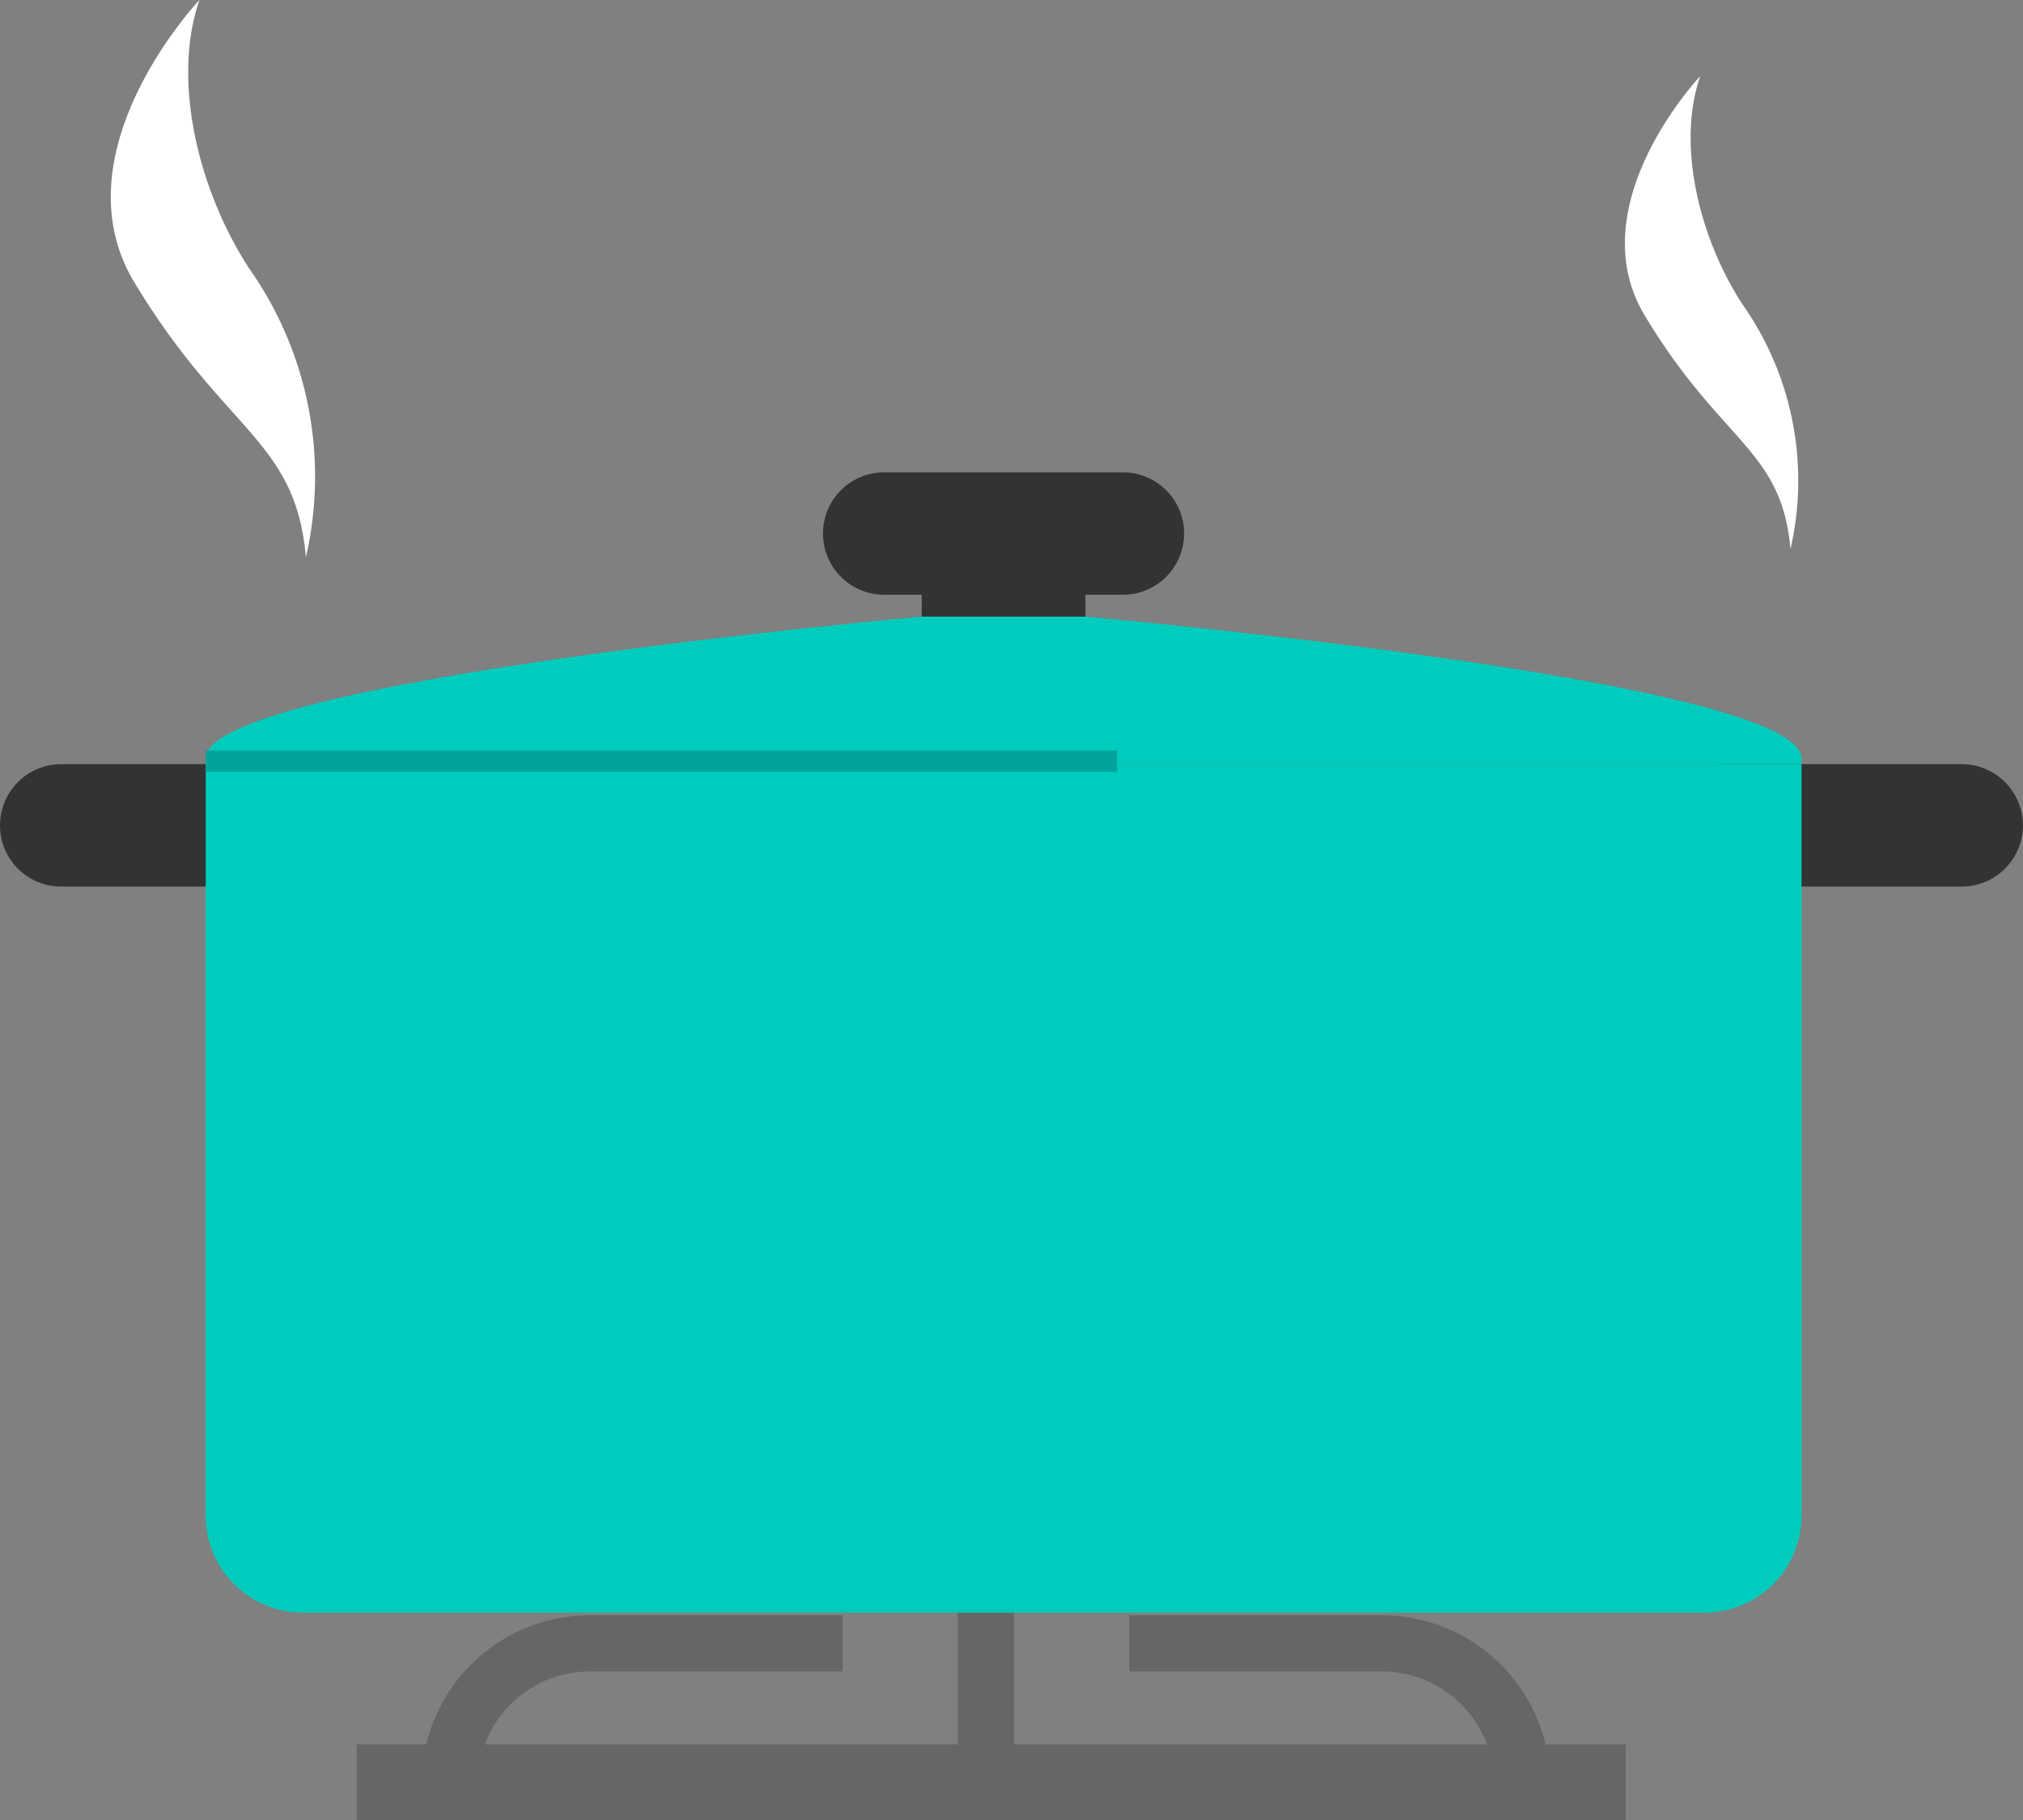
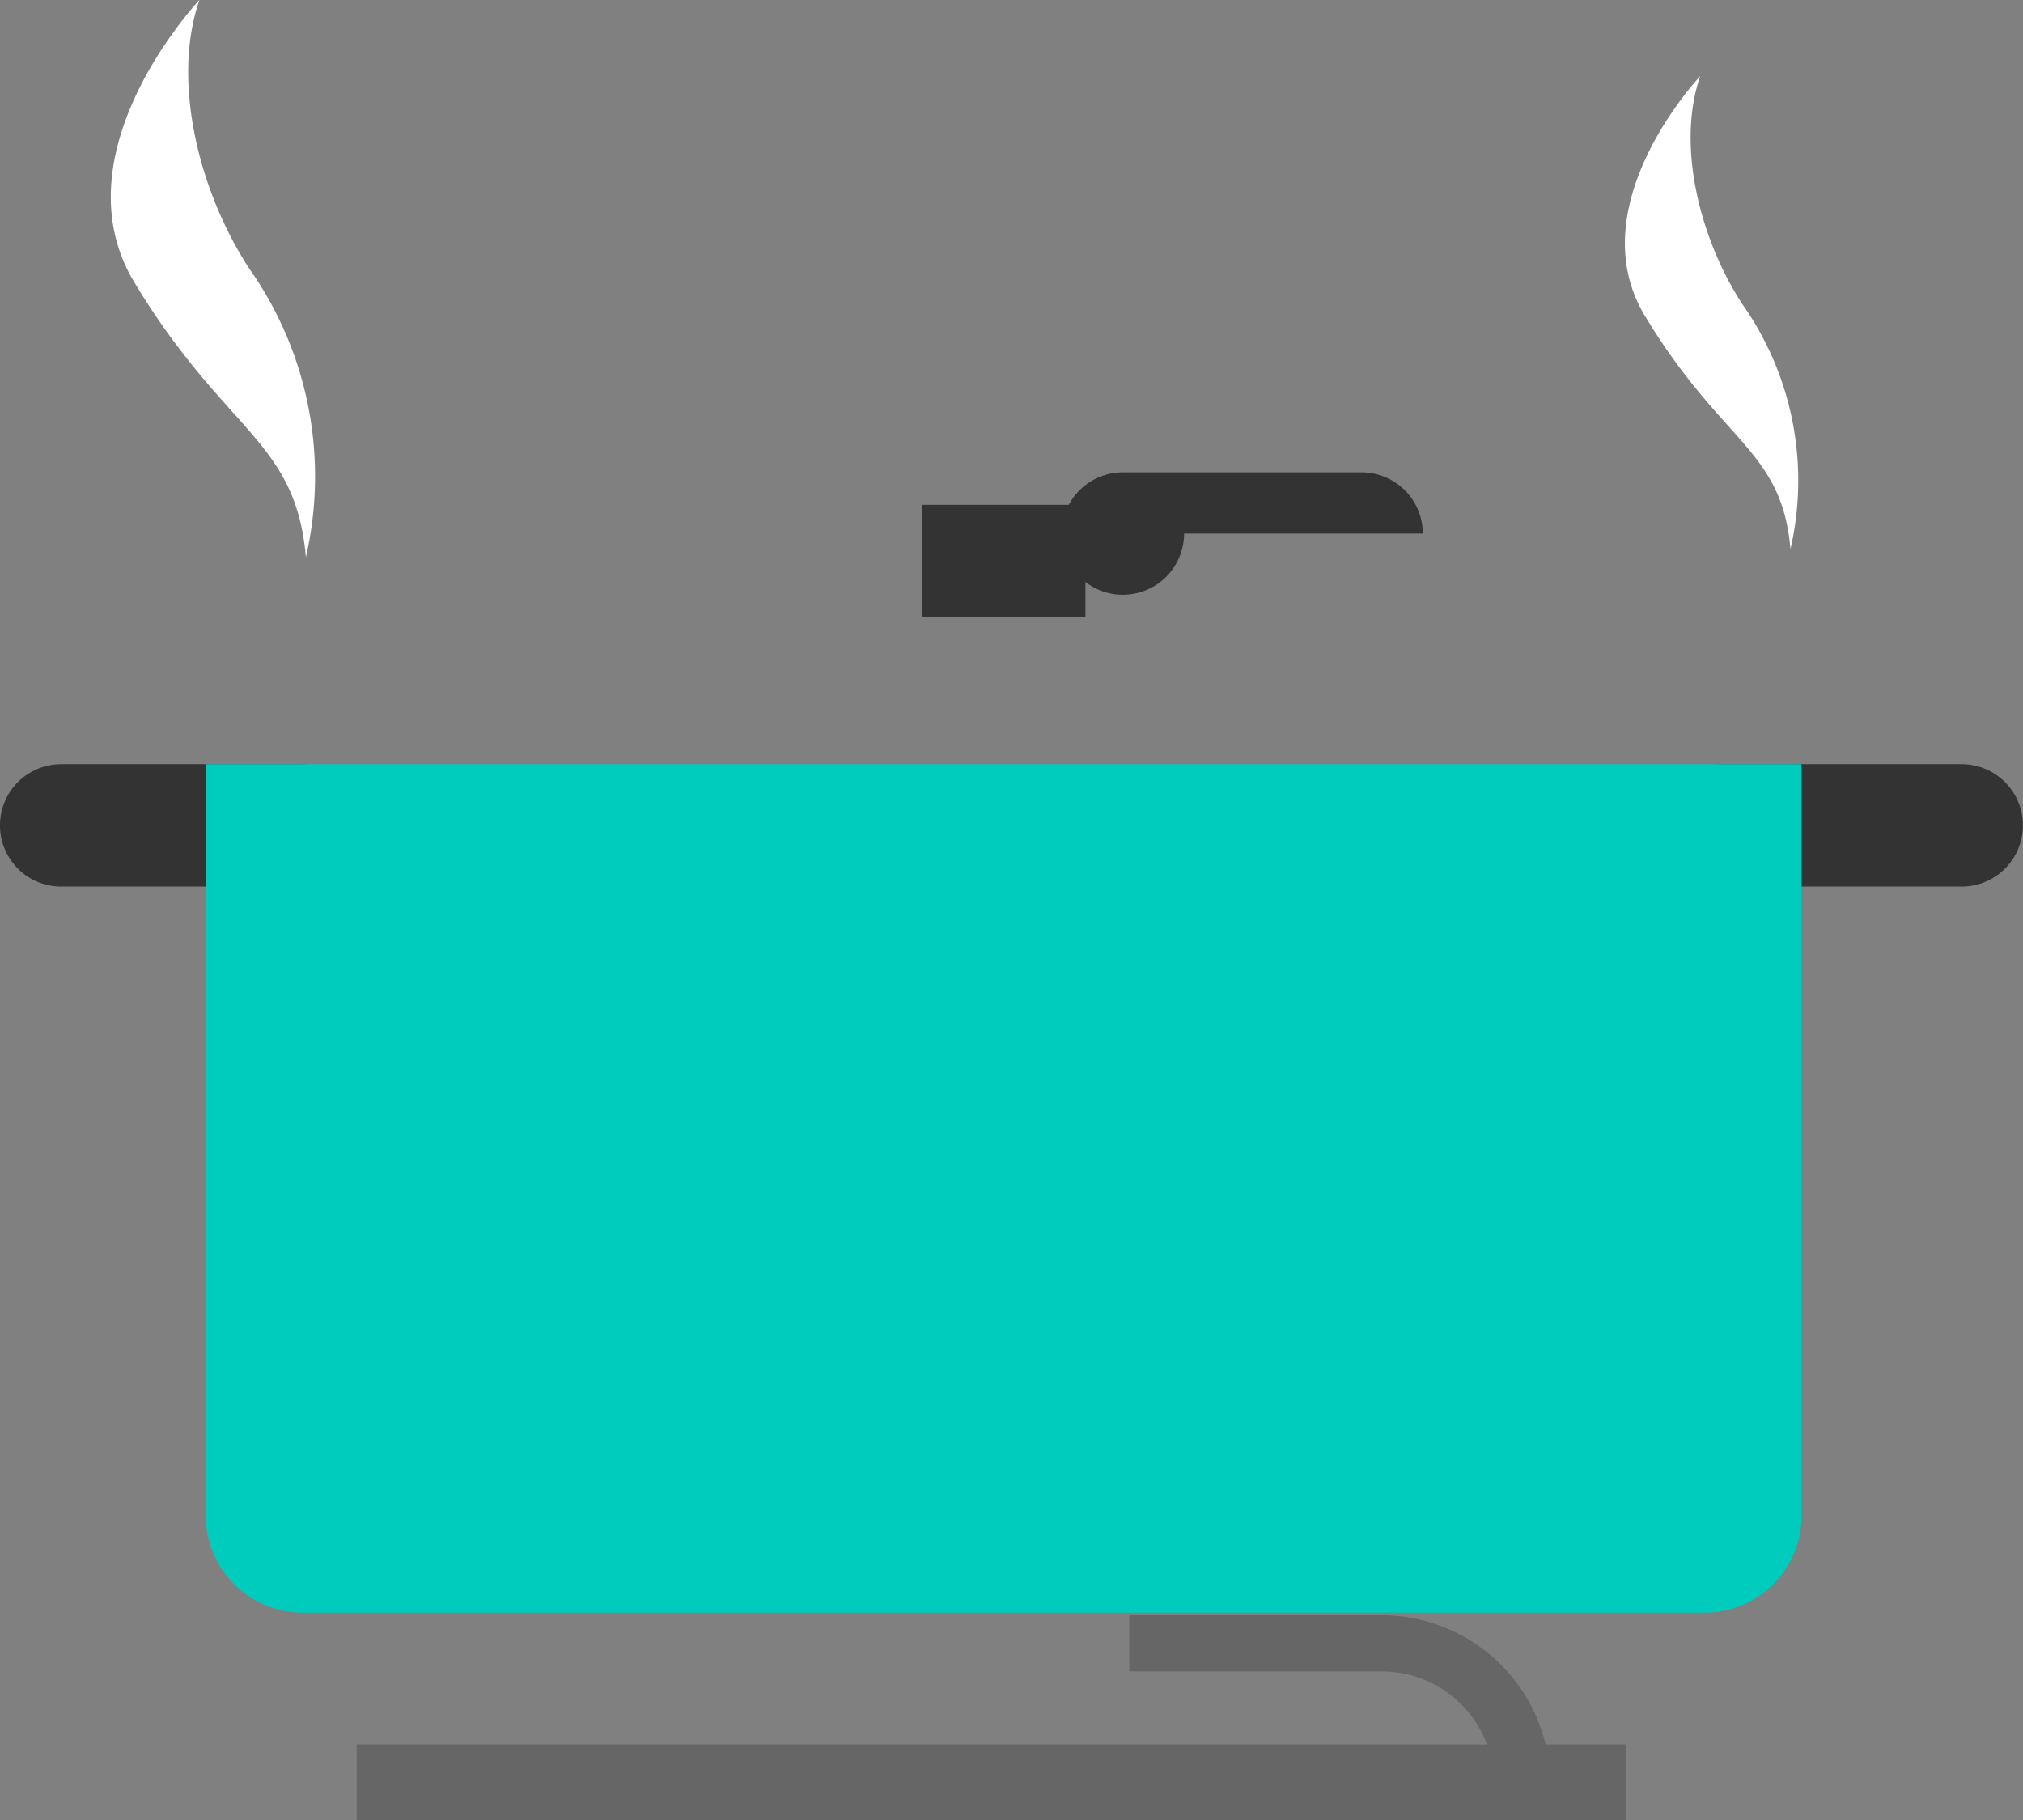
<svg xmlns="http://www.w3.org/2000/svg" width="100.197" height="90.151" viewBox="0 0 100.197 90.151">
  <rect x="0" y="0" width="100.197" height="90.151" fill="#808080" stroke="none" />
  <defs>
    <clipPath id="a">
      <rect width="100.197" height="90.151" fill="none" />
    </clipPath>
  </defs>
  <rect width="62.851" height="3.759" transform="translate(17.668 86.392)" fill="#666" />
  <g clip-path="url(#a)">
-     <path d="M111.227,423.851h-2.78a8.348,8.348,0,0,1,8.339-8.339H129.3v2.78H116.786a5.566,5.566,0,0,0-5.559,5.559" transform="translate(-87.568 -335.515)" fill="#666" />
    <path d="M311.381,423.851H308.6a5.565,5.565,0,0,0-5.559-5.559h-12.51v-2.78h12.51a8.348,8.348,0,0,1,8.339,8.339" transform="translate(-234.597 -335.515)" fill="#666" />
-     <rect width="2.779" height="9.123" transform="translate(47.442 79.612)" fill="#666" />
    <path d="M421.732,19.64S415.693,26.019,419,31.5c3.822,6.342,6.776,6.6,7.21,11.554a15.163,15.163,0,0,0-2.389-12.14c-2.118-3.258-3.258-7.883-2.085-11.271" transform="translate(-337.53 -15.859)" fill="#fff" />
    <path d="M32.891,0s-7.118,7.52-3.226,13.978c4.506,7.476,7.988,7.783,8.5,13.62a17.874,17.874,0,0,0-2.816-14.311c-2.5-3.84-3.84-9.293-2.458-13.287" transform="translate(-23.014)" fill="#fff" />
    <path d="M445.4,199.6a3.033,3.033,0,0,1-3.033,3.031H430.548a3.031,3.031,0,1,1,0-6.063h11.823A3.032,3.032,0,0,1,445.4,199.6" transform="translate(-345.207 -158.722)" fill="#333" />
-     <path d="M229.6,124.541a3.033,3.033,0,0,1-3.033,3.031H214.746a3.031,3.031,0,1,1,0-6.063h11.823a3.032,3.032,0,0,1,3.033,3.031" transform="translate(-170.953 -98.116)" fill="#333" />
+     <path d="M229.6,124.541a3.033,3.033,0,0,1-3.033,3.031a3.031,3.031,0,1,1,0-6.063h11.823a3.032,3.032,0,0,1,3.033,3.031" transform="translate(-170.953 -98.116)" fill="#333" />
    <path d="M17.887,199.6a3.032,3.032,0,0,1-3.032,3.031H3.031a3.031,3.031,0,0,1,0-6.063H14.855a3.031,3.031,0,0,1,3.032,3.031" transform="translate(0 -158.722)" fill="#333" />
    <path d="M52.924,233.788a4.8,4.8,0,0,0,4.8,4.8h69.436a4.8,4.8,0,0,0,4.8-4.8V196.566H52.924Z" transform="translate(-42.735 -158.722)" fill="#00ccbd" />
    <rect width="8.111" height="5.537" transform="translate(45.65 25.002)" fill="#333" />
-     <path d="M96.494,158.623H88.383s-35.46,3.142-35.46,7.017v.288h79.032v-.288c0-3.875-35.46-7.017-35.46-7.017" transform="translate(-42.734 -128.084)" fill="#00ccbd" />
-     <rect width="45.138" height="1.05" transform="translate(10.189 37.173)" fill="#00a39b" />
  </g>
</svg>